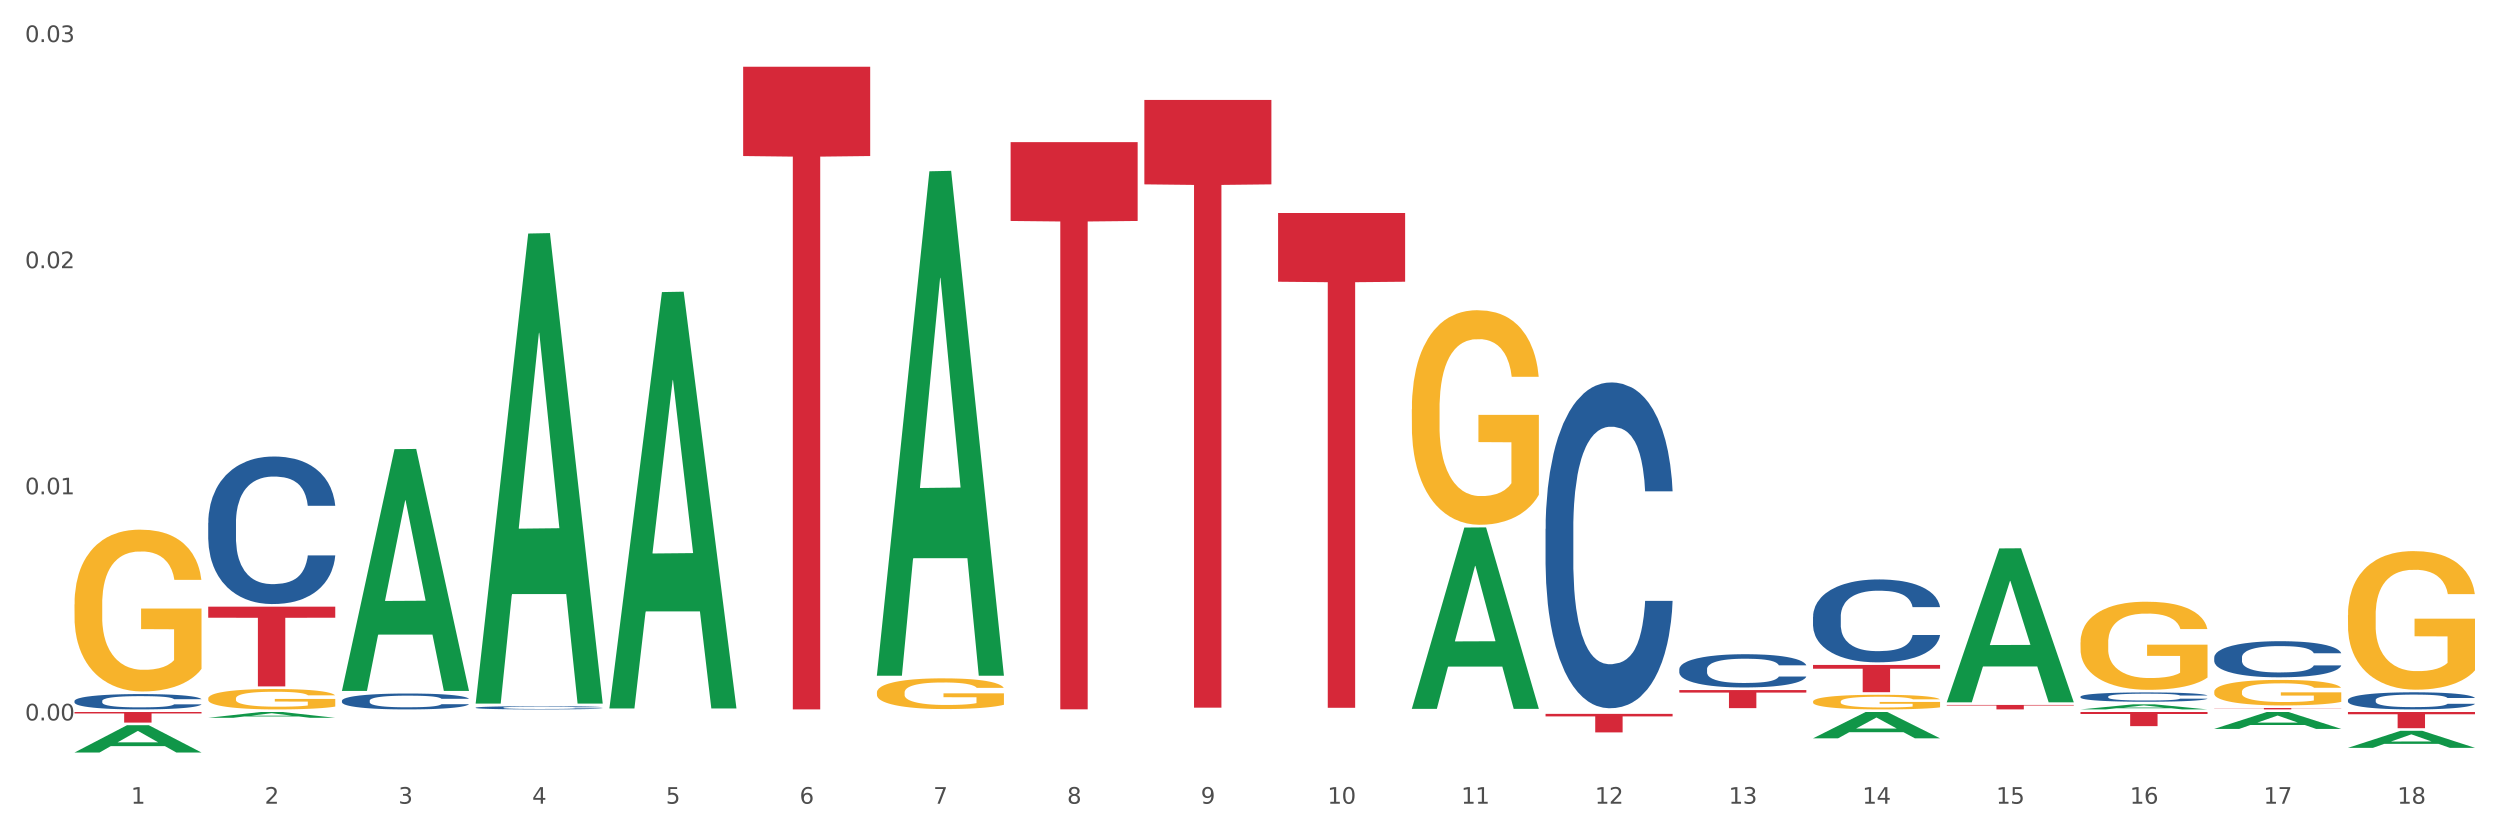
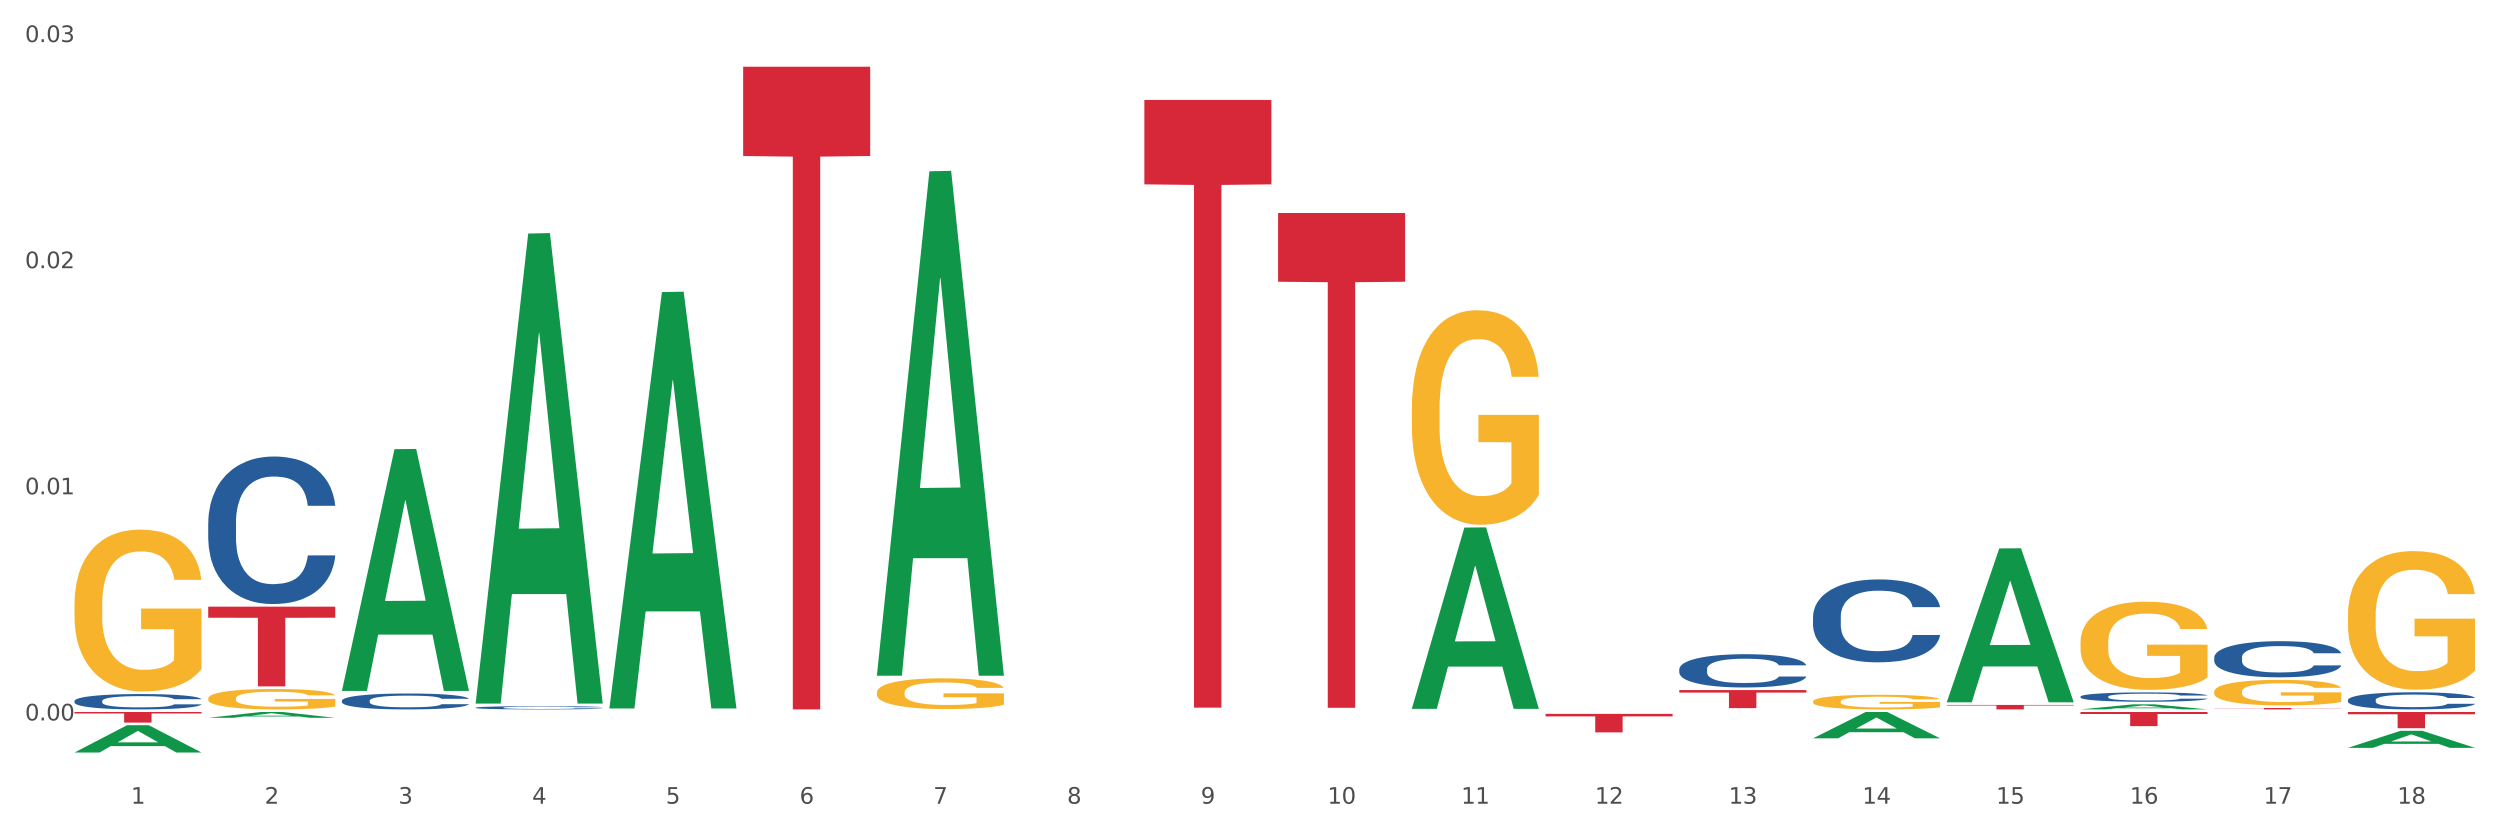
<svg xmlns="http://www.w3.org/2000/svg" xmlns:xlink="http://www.w3.org/1999/xlink" width="1080pt" height="360pt" viewBox="0 0 1080 360" version="1.1">
  <rect x="0" y="0" width="1080" height="360" fill="#333333" stroke="none" />
  <defs>
    <style type="text/css">*{stroke-linejoin: round; stroke-linecap: butt}</style>
  </defs>
  <g id="figure_1">
    <g id="patch_1">
      <path d="M 0 360  L 1080 360  L 1080 0  L 0 0  z " style="fill: #ffffff; stroke: #ffffff; stroke-linejoin: miter" />
    </g>
    <g id="axes_1">
      <g id="matplotlib.axis_1">
        <g id="xtick_1">
          <g id="text_1">
            <g style="fill: #4d4d4d" transform="translate(56.563 347.204) scale(0.096 -0.096)">
              <defs>
                <path id="DejaVuSans-31" d="M 794 531  L 1825 531  L 1825 4091  L 703 3866  L 703 4441  L 1819 4666  L 2450 4666  L 2450 531  L 3481 531  L 3481 0  L 794 0  L 794 531  z " transform="scale(0.016)" />
              </defs>
              <use xlink:href="#DejaVuSans-31" />
            </g>
          </g>
        </g>
        <g id="xtick_2">
          <g id="text_2">
            <g style="fill: #4d4d4d" transform="translate(114.336 347.204) scale(0.096 -0.096)">
              <defs>
                <path id="DejaVuSans-32" d="M 1228 531  L 3431 531  L 3431 0  L 469 0  L 469 531  Q 828 903 1448 1529  Q 2069 2156 2228 2338  Q 2531 2678 2651 2914  Q 2772 3150 2772 3378  Q 2772 3750 2511 3984  Q 2250 4219 1831 4219  Q 1534 4219 1204 4116  Q 875 4013 500 3803  L 500 4441  Q 881 4594 1212 4672  Q 1544 4750 1819 4750  Q 2544 4750 2975 4387  Q 3406 4025 3406 3419  Q 3406 3131 3298 2873  Q 3191 2616 2906 2266  Q 2828 2175 2409 1742  Q 1991 1309 1228 531  z " transform="scale(0.016)" />
              </defs>
              <use xlink:href="#DejaVuSans-32" />
            </g>
          </g>
        </g>
        <g id="xtick_3">
          <g id="text_3">
            <g style="fill: #4d4d4d" transform="translate(172.109 347.204) scale(0.096 -0.096)">
              <defs>
                <path id="DejaVuSans-33" d="M 2597 2516  Q 3050 2419 3304 2112  Q 3559 1806 3559 1356  Q 3559 666 3084 287  Q 2609 -91 1734 -91  Q 1441 -91 1130 -33  Q 819 25 488 141  L 488 750  Q 750 597 1062 519  Q 1375 441 1716 441  Q 2309 441 2620 675  Q 2931 909 2931 1356  Q 2931 1769 2642 2001  Q 2353 2234 1838 2234  L 1294 2234  L 1294 2753  L 1863 2753  Q 2328 2753 2575 2939  Q 2822 3125 2822 3475  Q 2822 3834 2567 4026  Q 2313 4219 1838 4219  Q 1578 4219 1281 4162  Q 984 4106 628 3988  L 628 4550  Q 988 4650 1302 4700  Q 1616 4750 1894 4750  Q 2613 4750 3031 4423  Q 3450 4097 3450 3541  Q 3450 3153 3228 2886  Q 3006 2619 2597 2516  z " transform="scale(0.016)" />
              </defs>
              <use xlink:href="#DejaVuSans-33" />
            </g>
          </g>
        </g>
        <g id="xtick_4">
          <g id="text_4">
            <g style="fill: #4d4d4d" transform="translate(229.882 347.204) scale(0.096 -0.096)">
              <defs>
                <path id="DejaVuSans-34" d="M 2419 4116  L 825 1625  L 2419 1625  L 2419 4116  z M 2253 4666  L 3047 4666  L 3047 1625  L 3713 1625  L 3713 1100  L 3047 1100  L 3047 0  L 2419 0  L 2419 1100  L 313 1100  L 313 1709  L 2253 4666  z " transform="scale(0.016)" />
              </defs>
              <use xlink:href="#DejaVuSans-34" />
            </g>
          </g>
        </g>
        <g id="xtick_5">
          <g id="text_5">
            <g style="fill: #4d4d4d" transform="translate(287.655 347.204) scale(0.096 -0.096)">
              <defs>
                <path id="DejaVuSans-35" d="M 691 4666  L 3169 4666  L 3169 4134  L 1269 4134  L 1269 2991  Q 1406 3038 1543 3061  Q 1681 3084 1819 3084  Q 2600 3084 3056 2656  Q 3513 2228 3513 1497  Q 3513 744 3044 326  Q 2575 -91 1722 -91  Q 1428 -91 1123 -41  Q 819 9 494 109  L 494 744  Q 775 591 1075 516  Q 1375 441 1709 441  Q 2250 441 2565 725  Q 2881 1009 2881 1497  Q 2881 1984 2565 2268  Q 2250 2553 1709 2553  Q 1456 2553 1204 2497  Q 953 2441 691 2322  L 691 4666  z " transform="scale(0.016)" />
              </defs>
              <use xlink:href="#DejaVuSans-35" />
            </g>
          </g>
        </g>
        <g id="xtick_6">
          <g id="text_6">
            <g style="fill: #4d4d4d" transform="translate(345.428 347.204) scale(0.096 -0.096)">
              <defs>
                <path id="DejaVuSans-36" d="M 2113 2584  Q 1688 2584 1439 2293  Q 1191 2003 1191 1497  Q 1191 994 1439 701  Q 1688 409 2113 409  Q 2538 409 2786 701  Q 3034 994 3034 1497  Q 3034 2003 2786 2293  Q 2538 2584 2113 2584  z M 3366 4563  L 3366 3988  Q 3128 4100 2886 4159  Q 2644 4219 2406 4219  Q 1781 4219 1451 3797  Q 1122 3375 1075 2522  Q 1259 2794 1537 2939  Q 1816 3084 2150 3084  Q 2853 3084 3261 2657  Q 3669 2231 3669 1497  Q 3669 778 3244 343  Q 2819 -91 2113 -91  Q 1303 -91 875 529  Q 447 1150 447 2328  Q 447 3434 972 4092  Q 1497 4750 2381 4750  Q 2619 4750 2861 4703  Q 3103 4656 3366 4563  z " transform="scale(0.016)" />
              </defs>
              <use xlink:href="#DejaVuSans-36" />
            </g>
          </g>
        </g>
        <g id="xtick_7">
          <g id="text_7">
            <g style="fill: #4d4d4d" transform="translate(403.201 347.204) scale(0.096 -0.096)">
              <defs>
                <path id="DejaVuSans-37" d="M 525 4666  L 3525 4666  L 3525 4397  L 1831 0  L 1172 0  L 2766 4134  L 525 4134  L 525 4666  z " transform="scale(0.016)" />
              </defs>
              <use xlink:href="#DejaVuSans-37" />
            </g>
          </g>
        </g>
        <g id="xtick_8">
          <g id="text_8">
            <g style="fill: #4d4d4d" transform="translate(460.974 347.204) scale(0.096 -0.096)">
              <defs>
                <path id="DejaVuSans-38" d="M 2034 2216  Q 1584 2216 1326 1975  Q 1069 1734 1069 1313  Q 1069 891 1326 650  Q 1584 409 2034 409  Q 2484 409 2743 651  Q 3003 894 3003 1313  Q 3003 1734 2745 1975  Q 2488 2216 2034 2216  z M 1403 2484  Q 997 2584 770 2862  Q 544 3141 544 3541  Q 544 4100 942 4425  Q 1341 4750 2034 4750  Q 2731 4750 3128 4425  Q 3525 4100 3525 3541  Q 3525 3141 3298 2862  Q 3072 2584 2669 2484  Q 3125 2378 3379 2068  Q 3634 1759 3634 1313  Q 3634 634 3220 271  Q 2806 -91 2034 -91  Q 1263 -91 848 271  Q 434 634 434 1313  Q 434 1759 690 2068  Q 947 2378 1403 2484  z M 1172 3481  Q 1172 3119 1398 2916  Q 1625 2713 2034 2713  Q 2441 2713 2670 2916  Q 2900 3119 2900 3481  Q 2900 3844 2670 4047  Q 2441 4250 2034 4250  Q 1625 4250 1398 4047  Q 1172 3844 1172 3481  z " transform="scale(0.016)" />
              </defs>
              <use xlink:href="#DejaVuSans-38" />
            </g>
          </g>
        </g>
        <g id="xtick_9">
          <g id="text_9">
            <g style="fill: #4d4d4d" transform="translate(518.747 347.204) scale(0.096 -0.096)">
              <defs>
                <path id="DejaVuSans-39" d="M 703 97  L 703 672  Q 941 559 1184 500  Q 1428 441 1663 441  Q 2288 441 2617 861  Q 2947 1281 2994 2138  Q 2813 1869 2534 1725  Q 2256 1581 1919 1581  Q 1219 1581 811 2004  Q 403 2428 403 3163  Q 403 3881 828 4315  Q 1253 4750 1959 4750  Q 2769 4750 3195 4129  Q 3622 3509 3622 2328  Q 3622 1225 3098 567  Q 2575 -91 1691 -91  Q 1453 -91 1209 -44  Q 966 3 703 97  z M 1959 2075  Q 2384 2075 2632 2365  Q 2881 2656 2881 3163  Q 2881 3666 2632 3958  Q 2384 4250 1959 4250  Q 1534 4250 1286 3958  Q 1038 3666 1038 3163  Q 1038 2656 1286 2365  Q 1534 2075 1959 2075  z " transform="scale(0.016)" />
              </defs>
              <use xlink:href="#DejaVuSans-39" />
            </g>
          </g>
        </g>
        <g id="xtick_10">
          <g id="text_10">
            <g style="fill: #4d4d4d" transform="translate(573.466 347.204) scale(0.096 -0.096)">
              <defs>
                <path id="DejaVuSans-30" d="M 2034 4250  Q 1547 4250 1301 3770  Q 1056 3291 1056 2328  Q 1056 1369 1301 889  Q 1547 409 2034 409  Q 2525 409 2770 889  Q 3016 1369 3016 2328  Q 3016 3291 2770 3770  Q 2525 4250 2034 4250  z M 2034 4750  Q 2819 4750 3233 4129  Q 3647 3509 3647 2328  Q 3647 1150 3233 529  Q 2819 -91 2034 -91  Q 1250 -91 836 529  Q 422 1150 422 2328  Q 422 3509 836 4129  Q 1250 4750 2034 4750  z " transform="scale(0.016)" />
              </defs>
              <use xlink:href="#DejaVuSans-31" />
              <use xlink:href="#DejaVuSans-30" transform="translate(63.623 0)" />
            </g>
          </g>
        </g>
        <g id="xtick_11">
          <g id="text_11">
            <g style="fill: #4d4d4d" transform="translate(631.239 347.204) scale(0.096 -0.096)">
              <use xlink:href="#DejaVuSans-31" />
              <use xlink:href="#DejaVuSans-31" transform="translate(63.623 0)" />
            </g>
          </g>
        </g>
        <g id="xtick_12">
          <g id="text_12">
            <g style="fill: #4d4d4d" transform="translate(689.012 347.204) scale(0.096 -0.096)">
              <use xlink:href="#DejaVuSans-31" />
              <use xlink:href="#DejaVuSans-32" transform="translate(63.623 0)" />
            </g>
          </g>
        </g>
        <g id="xtick_13">
          <g id="text_13">
            <g style="fill: #4d4d4d" transform="translate(746.785 347.204) scale(0.096 -0.096)">
              <use xlink:href="#DejaVuSans-31" />
              <use xlink:href="#DejaVuSans-33" transform="translate(63.623 0)" />
            </g>
          </g>
        </g>
        <g id="xtick_14">
          <g id="text_14">
            <g style="fill: #4d4d4d" transform="translate(804.558 347.204) scale(0.096 -0.096)">
              <use xlink:href="#DejaVuSans-31" />
              <use xlink:href="#DejaVuSans-34" transform="translate(63.623 0)" />
            </g>
          </g>
        </g>
        <g id="xtick_15">
          <g id="text_15">
            <g style="fill: #4d4d4d" transform="translate(862.331 347.204) scale(0.096 -0.096)">
              <use xlink:href="#DejaVuSans-31" />
              <use xlink:href="#DejaVuSans-35" transform="translate(63.623 0)" />
            </g>
          </g>
        </g>
        <g id="xtick_16">
          <g id="text_16">
            <g style="fill: #4d4d4d" transform="translate(920.104 347.204) scale(0.096 -0.096)">
              <use xlink:href="#DejaVuSans-31" />
              <use xlink:href="#DejaVuSans-36" transform="translate(63.623 0)" />
            </g>
          </g>
        </g>
        <g id="xtick_17">
          <g id="text_17">
            <g style="fill: #4d4d4d" transform="translate(977.877 347.204) scale(0.096 -0.096)">
              <use xlink:href="#DejaVuSans-31" />
              <use xlink:href="#DejaVuSans-37" transform="translate(63.623 0)" />
            </g>
          </g>
        </g>
        <g id="xtick_18">
          <g id="text_18">
            <g style="fill: #4d4d4d" transform="translate(1035.65 347.204) scale(0.096 -0.096)">
              <use xlink:href="#DejaVuSans-31" />
              <use xlink:href="#DejaVuSans-38" transform="translate(63.623 0)" />
            </g>
          </g>
        </g>
        <g id="xtick_19" />
        <g id="xtick_20" />
        <g id="xtick_21" />
        <g id="xtick_22" />
        <g id="xtick_23" />
        <g id="xtick_24" />
        <g id="xtick_25" />
        <g id="xtick_26" />
        <g id="xtick_27" />
        <g id="xtick_28" />
        <g id="xtick_29" />
        <g id="xtick_30" />
        <g id="xtick_31" />
        <g id="xtick_32" />
        <g id="xtick_33" />
        <g id="xtick_34" />
        <g id="xtick_35" />
      </g>
      <g id="matplotlib.axis_2">
        <g id="ytick_1">
          <g id="text_19">
            <g style="fill: #4d4d4d" transform="translate(10.8 311.233) scale(0.096 -0.096)">
              <defs>
-                 <path id="DejaVuSans-2e" d="M 684 794  L 1344 794  L 1344 0  L 684 0  L 684 794  z " transform="scale(0.016)" />
+                 <path id="DejaVuSans-2e" d="M 684 794  L 1344 794  L 1344 0  L 684 0  L 684 794  " transform="scale(0.016)" />
              </defs>
              <use xlink:href="#DejaVuSans-30" />
              <use xlink:href="#DejaVuSans-2e" transform="translate(63.623 0)" />
              <use xlink:href="#DejaVuSans-30" transform="translate(95.41 0)" />
              <use xlink:href="#DejaVuSans-30" transform="translate(159.033 0)" />
            </g>
          </g>
        </g>
        <g id="ytick_2">
          <g id="text_20">
            <g style="fill: #4d4d4d" transform="translate(10.8 213.546) scale(0.096 -0.096)">
              <use xlink:href="#DejaVuSans-30" />
              <use xlink:href="#DejaVuSans-2e" transform="translate(63.623 0)" />
              <use xlink:href="#DejaVuSans-30" transform="translate(95.41 0)" />
              <use xlink:href="#DejaVuSans-31" transform="translate(159.033 0)" />
            </g>
          </g>
        </g>
        <g id="ytick_3">
          <g id="text_21">
            <g style="fill: #4d4d4d" transform="translate(10.8 115.859) scale(0.096 -0.096)">
              <use xlink:href="#DejaVuSans-30" />
              <use xlink:href="#DejaVuSans-2e" transform="translate(63.623 0)" />
              <use xlink:href="#DejaVuSans-30" transform="translate(95.41 0)" />
              <use xlink:href="#DejaVuSans-32" transform="translate(159.033 0)" />
            </g>
          </g>
        </g>
        <g id="ytick_4">
          <g id="text_22">
            <g style="fill: #4d4d4d" transform="translate(10.8 18.172) scale(0.096 -0.096)">
              <use xlink:href="#DejaVuSans-30" />
              <use xlink:href="#DejaVuSans-2e" transform="translate(63.623 0)" />
              <use xlink:href="#DejaVuSans-30" transform="translate(95.41 0)" />
              <use xlink:href="#DejaVuSans-33" transform="translate(159.033 0)" />
            </g>
          </g>
        </g>
        <g id="ytick_5" />
        <g id="ytick_6" />
        <g id="ytick_7" />
      </g>
      <g id="PolyCollection_1">
        <path d="M 32.175 325.073  L 32.232 325.062  L 54.864 313.288  L 64.257 313.277  L 87.059 325.095  L 76.196 325.095  L 71.273 322.343  L 47.905 322.343  L 47.735 322.388  L 42.982 325.095  L 32.175 325.095  L 32.175 325.073  L 50.847 320.701  L 68.331 320.69  L 59.674 315.796  L 59.561 315.774  L 59.447 315.807  L 50.79 320.69  L 50.847 320.701  L 32.175 325.073  z " clip-path="url(#p9a6db20197)" style="fill: #109648" />
        <path d="M 956.543 298.816  L 956.607 298.806  L 956.607 298.443  L 956.737 298.131  L 957.385 297.375  L 958.357 296.75  L 959.07 296.418  L 959.783 296.146  L 960.625 295.874  L 961.662 295.592  L 963.541 295.179  L 964.707 294.967  L 966.133 294.746  L 968.725 294.423  L 970.604 294.242  L 972.548 294.091  L 975.723 293.909  L 977.797 293.829  L 980 293.768  L 982.656 293.728  L 984.665 293.718  L 989.072 293.748  L 992.83 293.839  L 994.644 293.909  L 996.977 294.03  L 998.208 294.111  L 1000.217 294.272  L 1002.29 294.484  L 1003.716 294.665  L 1005.854 295.008  L 1007.474 295.35  L 1008.965 295.773  L 1009.742 296.065  L 1010.325 296.337  L 1010.844 296.65  L 1011.362 297.143  L 999.698 297.143  L 999.245 296.791  L 998.532 296.458  L 997.495 296.136  L 996.588 295.934  L 995.033 295.683  L 993.607 295.521  L 992.117 295.4  L 990.303 295.3  L 988.877 295.249  L 986.868 295.209  L 982.916 295.219  L 980.259 295.3  L 978.445 295.4  L 977.278 295.491  L 976.241 295.592  L 975.075 295.733  L 973.714 295.945  L 972.742 296.136  L 971.77 296.378  L 970.993 296.62  L 970.28 296.902  L 969.697 297.204  L 969.243 297.516  L 968.854 297.899  L 968.53 298.534  L 968.53 299.914  L 968.66 300.226  L 968.984 300.639  L 969.373 300.952  L 970.021 301.324  L 970.604 301.576  L 971.706 301.939  L 972.937 302.241  L 973.909 302.433  L 974.881 302.594  L 976.565 302.815  L 978.445 302.997  L 980.065 303.108  L 982.268 303.208  L 983.758 303.249  L 985.054 303.269  L 988.229 303.269  L 990.497 303.239  L 993.024 303.168  L 994.968 303.077  L 996.588 302.967  L 998.403 302.785  L 999.569 302.614  L 999.569 300.508  L 985.313 300.498  L 985.313 299.098  L 1011.427 299.098  L 1011.427 303.208  L 1010.325 303.42  L 1009.094 303.611  L 1007.798 303.783  L 1005.854 303.994  L 1003.522 304.196  L 1001.448 304.337  L 999.245 304.458  L 996.653 304.568  L 993.283 304.669  L 991.21 304.71  L 988.618 304.74  L 985.572 304.75  L 982.916 304.73  L 980.324 304.679  L 977.602 304.589  L 974.945 304.458  L 972.937 304.327  L 970.928 304.165  L 968.79 303.954  L 967.105 303.752  L 965.809 303.571  L 964.383 303.339  L 962.828 303.037  L 961.662 302.765  L 960.625 302.483  L 959.523 302.12  L 958.746 301.808  L 957.968 301.415  L 957.515 301.123  L 956.996 300.67  L 956.607 300.035  L 956.543 298.816  z " clip-path="url(#p9a6db20197)" style="fill: #f7b32b" />
        <path d="M 1014.316 307.586  L 1069.2 307.586  L 1069.2 308.558  L 1047.61 308.565  L 1047.61 314.581  L 1035.775 314.581  L 1035.775 308.565  L 1014.316 308.558  L 1014.316 307.593  L 1014.316 307.586  z " clip-path="url(#p9a6db20197)" style="fill: #d62839" />
        <path d="M 956.543 305.865  L 1011.427 305.865  L 1011.427 305.949  L 989.837 305.95  L 989.837 306.471  L 978.002 306.471  L 978.002 305.95  L 956.543 305.949  L 956.543 305.865  L 956.543 305.865  z " clip-path="url(#p9a6db20197)" style="fill: #d62839" />
        <path d="M 898.77 307.586  L 953.654 307.586  L 953.654 308.436  L 932.064 308.442  L 932.064 313.702  L 920.229 313.702  L 920.229 308.442  L 898.77 308.436  L 898.77 307.592  L 898.77 307.586  z " clip-path="url(#p9a6db20197)" style="fill: #d62839" />
        <path d="M 840.997 304.521  L 895.881 304.521  L 895.881 304.792  L 874.291 304.794  L 874.291 306.471  L 862.456 306.471  L 862.456 304.794  L 840.997 304.792  L 840.997 304.523  L 840.997 304.521  z " clip-path="url(#p9a6db20197)" style="fill: #d62839" />
-         <path d="M 783.224 287.248  L 838.108 287.248  L 838.108 288.884  L 816.519 288.895  L 816.519 299.023  L 804.683 299.023  L 804.683 288.895  L 783.224 288.884  L 783.224 287.259  L 783.224 287.248  z " clip-path="url(#p9a6db20197)" style="fill: #d62839" />
        <path d="M 725.451 298.101  L 780.335 298.101  L 780.335 299.188  L 758.746 299.195  L 758.746 305.921  L 746.91 305.921  L 746.91 299.195  L 725.451 299.188  L 725.451 298.108  L 725.451 298.101  z " clip-path="url(#p9a6db20197)" style="fill: #d62839" />
        <path d="M 667.678 308.377  L 722.562 308.377  L 722.562 309.49  L 700.973 309.498  L 700.973 316.391  L 689.137 316.391  L 689.137 309.498  L 667.678 309.49  L 667.678 308.384  L 667.678 308.377  z " clip-path="url(#p9a6db20197)" style="fill: #d62839" />
        <path d="M 552.132 92.005  L 607.016 92.005  L 607.016 121.71  L 585.427 121.911  L 585.427 305.76  L 573.591 305.76  L 573.591 121.911  L 552.132 121.71  L 552.132 92.206  L 552.132 92.005  z " clip-path="url(#p9a6db20197)" style="fill: #d62839" />
        <path d="M 494.359 43.157  L 549.243 43.157  L 549.243 79.642  L 527.654 79.889  L 527.654 305.703  L 515.818 305.703  L 515.818 79.889  L 494.359 79.642  L 494.359 43.404  L 494.359 43.157  z " clip-path="url(#p9a6db20197)" style="fill: #d62839" />
-         <path d="M 436.586 61.401  L 491.47 61.401  L 491.47 95.453  L 469.881 95.683  L 469.881 306.437  L 458.045 306.437  L 458.045 95.683  L 436.586 95.453  L 436.586 61.631  L 436.586 61.401  z " clip-path="url(#p9a6db20197)" style="fill: #d62839" />
        <path d="M 898.77 277.529  L 898.835 277.494  L 898.835 276.242  L 898.964 275.164  L 899.612 272.557  L 900.584 270.401  L 901.297 269.254  L 902.01 268.315  L 902.852 267.376  L 903.889 266.402  L 905.768 264.977  L 906.934 264.247  L 908.36 263.482  L 910.952 262.369  L 912.831 261.743  L 914.775 261.222  L 917.95 260.596  L 920.024 260.318  L 922.227 260.109  L 924.884 259.97  L 926.892 259.935  L 931.299 260.04  L 935.057 260.352  L 936.871 260.596  L 939.204 261.013  L 940.435 261.291  L 942.444 261.848  L 944.517 262.578  L 945.943 263.204  L 948.081 264.386  L 949.701 265.568  L 951.192 267.028  L 951.969 268.037  L 952.552 268.975  L 953.071 270.053  L 953.589 271.757  L 941.926 271.757  L 941.472 270.54  L 940.759 269.393  L 939.722 268.28  L 938.815 267.585  L 937.26 266.715  L 935.834 266.159  L 934.344 265.742  L 932.53 265.394  L 931.104 265.22  L 929.095 265.081  L 925.143 265.116  L 922.486 265.394  L 920.672 265.742  L 919.505 266.055  L 918.468 266.402  L 917.302 266.889  L 915.941 267.619  L 914.969 268.28  L 913.997 269.114  L 913.22 269.949  L 912.507 270.923  L 911.924 271.966  L 911.47 273.043  L 911.081 274.365  L 910.757 276.555  L 910.757 281.319  L 910.887 282.397  L 911.211 283.822  L 911.6 284.9  L 912.248 286.186  L 912.831 287.056  L 913.933 288.307  L 915.164 289.351  L 916.136 290.011  L 917.108 290.567  L 918.792 291.332  L 920.672 291.958  L 922.292 292.341  L 924.495 292.688  L 925.985 292.827  L 927.281 292.897  L 930.456 292.897  L 932.724 292.793  L 935.251 292.549  L 937.195 292.236  L 938.815 291.854  L 940.63 291.228  L 941.796 290.637  L 941.796 283.37  L 927.54 283.335  L 927.54 278.502  L 953.654 278.502  L 953.654 292.688  L 952.552 293.419  L 951.321 294.079  L 950.025 294.67  L 948.081 295.4  L 945.749 296.096  L 943.675 296.583  L 941.472 297  L 938.88 297.382  L 935.51 297.73  L 933.437 297.869  L 930.845 297.973  L 927.799 298.008  L 925.143 297.939  L 922.551 297.765  L 919.829 297.452  L 917.172 297  L 915.164 296.548  L 913.155 295.992  L 911.017 295.261  L 909.332 294.566  L 908.036 293.94  L 906.61 293.14  L 905.055 292.097  L 903.889 291.159  L 902.852 290.185  L 901.75 288.933  L 900.973 287.855  L 900.195 286.499  L 899.742 285.491  L 899.223 283.926  L 898.835 281.736  L 898.77 277.529  z " clip-path="url(#p9a6db20197)" style="fill: #f7b32b" />
        <path d="M 321.04 28.82  L 375.924 28.82  L 375.924 67.404  L 354.335 67.665  L 354.335 306.471  L 342.499 306.471  L 342.499 67.665  L 321.04 67.404  L 321.04 29.081  L 321.04 28.82  z " clip-path="url(#p9a6db20197)" style="fill: #d62839" />
        <path d="M 32.175 307.586  L 87.059 307.586  L 87.059 308.222  L 65.47 308.226  L 65.47 312.162  L 53.635 312.162  L 53.635 308.226  L 32.175 308.222  L 32.175 307.59  L 32.175 307.586  z " clip-path="url(#p9a6db20197)" style="fill: #d62839" />
        <path d="M 32.175 302.817  L 32.24 302.811  L 32.24 302.641  L 32.434 302.411  L 33.148 301.987  L 34.056 301.666  L 35.613 301.29  L 36.457 301.132  L 37.56 300.957  L 39.83 300.672  L 42.425 300.43  L 44.242 300.296  L 45.604 300.211  L 48.653 300.06  L 50.405 299.993  L 52.221 299.939  L 53.778 299.902  L 56.373 299.86  L 58.449 299.842  L 60.85 299.836  L 62.861 299.842  L 65.521 299.866  L 69.413 299.939  L 70.905 299.981  L 72.917 300.054  L 74.993 300.151  L 76.679 300.248  L 78.626 300.387  L 80.637 300.569  L 82.583 300.799  L 83.945 301.011  L 85.048 301.235  L 86.021 301.508  L 86.735 301.805  L 87.059 302.053  L 75.187 302.053  L 74.863 301.829  L 74.214 301.587  L 73.565 301.423  L 72.852 301.29  L 71.749 301.138  L 70.776 301.042  L 69.154 300.926  L 67.662 300.854  L 66.429 300.811  L 64.937 300.775  L 61.758 300.739  L 59.487 300.739  L 58.06 300.751  L 56.309 300.781  L 54.816 300.823  L 53.065 300.896  L 51.702 300.975  L 50.34 301.078  L 49.562 301.151  L 48.394 301.284  L 47.615 301.393  L 46.577 301.581  L 45.993 301.714  L 44.955 302.06  L 44.501 302.314  L 44.307 302.49  L 44.177 302.684  L 44.177 303.629  L 44.566 304.053  L 44.891 304.235  L 45.41 304.441  L 46.383 304.708  L 47.81 304.968  L 49.302 305.156  L 50.535 305.271  L 51.702 305.356  L 52.87 305.423  L 54.297 305.483  L 55.465 305.52  L 57.217 305.556  L 59.293 305.574  L 60.915 305.574  L 64.223 305.544  L 65.715 305.514  L 67.143 305.471  L 68.7 305.405  L 69.932 305.332  L 70.646 305.277  L 71.814 305.162  L 72.722 305.041  L 73.5 304.902  L 74.019 304.78  L 74.603 304.599  L 75.057 304.393  L 75.187 304.283  L 87.059 304.283  L 86.8 304.502  L 86.346 304.714  L 85.437 304.999  L 84.724 305.162  L 83.621 305.362  L 82.453 305.532  L 80.831 305.72  L 79.339 305.859  L 77.782 305.98  L 76.095 306.089  L 73.046 306.241  L 71.943 306.283  L 69.608 306.356  L 67.791 306.398  L 65.132 306.441  L 62.407 306.465  L 59.552 306.471  L 57.022 306.459  L 54.233 306.423  L 52.481 306.386  L 50.535 306.332  L 48.264 306.247  L 46.123 306.144  L 44.112 306.023  L 42.231 305.883  L 40.479 305.726  L 38.208 305.465  L 36.522 305.211  L 35.289 304.974  L 34.446 304.774  L 33.602 304.52  L 33.148 304.344  L 32.434 303.92  L 32.175 303.526  L 32.175 302.817  z " clip-path="url(#p9a6db20197)" style="fill: #255c99" />
        <path d="M 89.948 225.851  L 90.013 225.793  L 90.013 224.163  L 90.207 221.951  L 90.921 217.876  L 91.829 214.791  L 93.386 211.182  L 94.23 209.668  L 95.333 207.98  L 97.603 205.244  L 100.198 202.916  L 102.015 201.635  L 103.377 200.82  L 106.426 199.365  L 108.178 198.725  L 109.994 198.201  L 111.551 197.852  L 114.146 197.444  L 116.222 197.27  L 118.623 197.211  L 120.634 197.27  L 123.294 197.502  L 127.186 198.201  L 128.678 198.608  L 130.69 199.307  L 132.766 200.238  L 134.452 201.17  L 136.399 202.509  L 138.41 204.255  L 140.356 206.467  L 141.718 208.504  L 142.821 210.658  L 143.794 213.277  L 144.508 216.13  L 144.832 218.516  L 132.96 218.516  L 132.636 216.363  L 131.987 214.034  L 131.338 212.463  L 130.625 211.182  L 129.522 209.727  L 128.549 208.795  L 126.927 207.689  L 125.435 206.991  L 124.202 206.583  L 122.71 206.234  L 119.531 205.885  L 117.26 205.885  L 115.833 206.001  L 114.082 206.292  L 112.589 206.7  L 110.838 207.398  L 109.475 208.155  L 108.113 209.145  L 107.335 209.843  L 106.167 211.124  L 105.388 212.171  L 104.35 213.976  L 103.766 215.257  L 102.728 218.575  L 102.274 221.019  L 102.08 222.708  L 101.95 224.57  L 101.95 233.651  L 102.339 237.726  L 102.663 239.472  L 103.183 241.451  L 104.156 244.013  L 105.583 246.516  L 107.075 248.32  L 108.308 249.426  L 109.475 250.241  L 110.643 250.881  L 112.07 251.464  L 113.238 251.813  L 114.99 252.162  L 117.066 252.337  L 118.688 252.337  L 121.996 252.046  L 123.488 251.755  L 124.916 251.347  L 126.473 250.707  L 127.705 250.008  L 128.419 249.484  L 129.587 248.378  L 130.495 247.214  L 131.273 245.875  L 131.792 244.711  L 132.376 242.965  L 132.83 240.986  L 132.96 239.938  L 144.832 239.938  L 144.573 242.033  L 144.119 244.071  L 143.21 246.807  L 142.497 248.378  L 141.394 250.299  L 140.226 251.929  L 138.604 253.734  L 137.112 255.073  L 135.555 256.237  L 133.868 257.285  L 130.819 258.74  L 129.716 259.147  L 127.381 259.846  L 125.564 260.253  L 122.905 260.661  L 120.18 260.894  L 117.325 260.952  L 114.795 260.835  L 112.006 260.486  L 110.254 260.137  L 108.308 259.613  L 106.037 258.798  L 103.896 257.808  L 101.885 256.644  L 100.004 255.305  L 98.252 253.792  L 95.981 251.289  L 94.295 248.844  L 93.062 246.574  L 92.219 244.653  L 91.375 242.208  L 90.921 240.52  L 90.207 236.445  L 89.948 232.662  L 89.948 225.851  z " clip-path="url(#p9a6db20197)" style="fill: #255c99" />
        <path d="M 147.721 302.683  L 147.786 302.677  L 147.786 302.501  L 147.98 302.262  L 148.694 301.823  L 149.602 301.49  L 151.159 301.1  L 152.003 300.937  L 153.106 300.755  L 155.376 300.46  L 157.971 300.208  L 159.788 300.07  L 161.15 299.982  L 164.199 299.825  L 165.951 299.756  L 167.767 299.7  L 169.324 299.662  L 171.919 299.618  L 173.995 299.599  L 176.396 299.593  L 178.407 299.599  L 181.067 299.624  L 184.959 299.7  L 186.451 299.744  L 188.463 299.819  L 190.539 299.919  L 192.225 300.02  L 194.172 300.164  L 196.183 300.353  L 198.129 300.592  L 199.491 300.811  L 200.594 301.044  L 201.567 301.327  L 202.281 301.634  L 202.605 301.892  L 190.733 301.892  L 190.409 301.659  L 189.76 301.408  L 189.111 301.239  L 188.398 301.1  L 187.295 300.943  L 186.322 300.843  L 184.7 300.724  L 183.208 300.648  L 181.975 300.604  L 180.483 300.566  L 177.304 300.529  L 175.033 300.529  L 173.606 300.541  L 171.854 300.573  L 170.362 300.617  L 168.611 300.692  L 167.248 300.774  L 165.886 300.881  L 165.107 300.956  L 163.94 301.094  L 163.161 301.207  L 162.123 301.402  L 161.539 301.54  L 160.501 301.898  L 160.047 302.162  L 159.853 302.344  L 159.723 302.545  L 159.723 303.525  L 160.112 303.965  L 160.436 304.153  L 160.955 304.367  L 161.929 304.643  L 163.356 304.913  L 164.848 305.108  L 166.081 305.227  L 167.248 305.315  L 168.416 305.384  L 169.843 305.447  L 171.011 305.485  L 172.763 305.523  L 174.839 305.541  L 176.461 305.541  L 179.769 305.51  L 181.261 305.479  L 182.689 305.435  L 184.246 305.365  L 185.478 305.29  L 186.192 305.234  L 187.36 305.114  L 188.268 304.989  L 189.046 304.844  L 189.565 304.718  L 190.149 304.53  L 190.603 304.316  L 190.733 304.203  L 202.605 304.203  L 202.346 304.43  L 201.892 304.649  L 200.983 304.945  L 200.27 305.114  L 199.167 305.322  L 197.999 305.497  L 196.377 305.692  L 194.885 305.837  L 193.328 305.962  L 191.641 306.075  L 188.592 306.232  L 187.489 306.276  L 185.154 306.352  L 183.337 306.396  L 180.678 306.44  L 177.953 306.465  L 175.098 306.471  L 172.568 306.458  L 169.778 306.421  L 168.027 306.383  L 166.081 306.327  L 163.81 306.239  L 161.669 306.132  L 159.658 306.006  L 157.777 305.862  L 156.025 305.698  L 153.754 305.428  L 152.068 305.164  L 150.835 304.92  L 149.992 304.712  L 149.148 304.448  L 148.694 304.266  L 147.98 303.827  L 147.721 303.418  L 147.721 302.683  z " clip-path="url(#p9a6db20197)" style="fill: #255c99" />
        <path d="M 205.494 305.697  L 205.559 305.696  L 205.559 305.66  L 205.753 305.612  L 206.467 305.522  L 207.375 305.455  L 208.932 305.376  L 209.776 305.343  L 210.879 305.306  L 213.149 305.246  L 215.744 305.195  L 217.561 305.167  L 218.923 305.149  L 221.972 305.118  L 223.724 305.104  L 225.54 305.092  L 227.097 305.084  L 229.692 305.076  L 231.768 305.072  L 234.169 305.07  L 236.18 305.072  L 238.84 305.077  L 242.732 305.092  L 244.224 305.101  L 246.236 305.116  L 248.312 305.137  L 249.998 305.157  L 251.945 305.186  L 253.956 305.224  L 255.902 305.273  L 257.264 305.317  L 258.367 305.365  L 259.34 305.422  L 260.054 305.484  L 260.378 305.536  L 248.506 305.536  L 248.182 305.489  L 247.533 305.438  L 246.884 305.404  L 246.171 305.376  L 245.068 305.344  L 244.095 305.324  L 242.473 305.3  L 240.981 305.284  L 239.748 305.275  L 238.256 305.268  L 235.077 305.26  L 232.806 305.26  L 231.379 305.263  L 229.627 305.269  L 228.135 305.278  L 226.384 305.293  L 225.021 305.31  L 223.659 305.331  L 222.88 305.347  L 221.713 305.375  L 220.934 305.398  L 219.896 305.437  L 219.312 305.465  L 218.274 305.538  L 217.82 305.591  L 217.626 305.628  L 217.496 305.669  L 217.496 305.867  L 217.885 305.957  L 218.209 305.995  L 218.728 306.038  L 219.702 306.094  L 221.129 306.149  L 222.621 306.188  L 223.854 306.213  L 225.021 306.23  L 226.189 306.244  L 227.616 306.257  L 228.784 306.265  L 230.536 306.272  L 232.612 306.276  L 234.234 306.276  L 237.542 306.27  L 239.034 306.263  L 240.462 306.255  L 242.019 306.241  L 243.251 306.225  L 243.965 306.214  L 245.133 306.19  L 246.041 306.164  L 246.819 306.135  L 247.338 306.109  L 247.922 306.071  L 248.376 306.028  L 248.506 306.005  L 260.378 306.005  L 260.119 306.051  L 259.665 306.095  L 258.756 306.155  L 258.043 306.19  L 256.94 306.232  L 255.772 306.267  L 254.15 306.307  L 252.658 306.336  L 251.101 306.362  L 249.414 306.384  L 246.365 306.416  L 245.262 306.425  L 242.927 306.44  L 241.11 306.449  L 238.45 306.458  L 235.726 306.463  L 232.871 306.465  L 230.341 306.462  L 227.551 306.454  L 225.8 306.447  L 223.854 306.435  L 221.583 306.418  L 219.442 306.396  L 217.431 306.37  L 215.55 306.341  L 213.798 306.308  L 211.527 306.253  L 209.841 306.2  L 208.608 306.15  L 207.765 306.108  L 206.921 306.055  L 206.467 306.018  L 205.753 305.929  L 205.494 305.846  L 205.494 305.697  z " clip-path="url(#p9a6db20197)" style="fill: #255c99" />
-         <path d="M 667.678 228.455  L 667.743 228.327  L 667.743 224.728  L 667.937 219.843  L 668.651 210.845  L 669.559 204.032  L 671.116 196.062  L 671.96 192.72  L 673.062 188.993  L 675.333 182.951  L 677.928 177.809  L 679.745 174.981  L 681.107 173.182  L 684.156 169.968  L 685.908 168.554  L 687.724 167.397  L 689.281 166.626  L 691.876 165.726  L 693.952 165.341  L 696.353 165.212  L 698.364 165.341  L 701.024 165.855  L 704.916 167.397  L 706.408 168.297  L 708.419 169.84  L 710.495 171.896  L 712.182 173.953  L 714.128 176.909  L 716.139 180.766  L 718.086 185.65  L 719.448 190.149  L 720.551 194.906  L 721.524 200.69  L 722.238 206.989  L 722.562 212.259  L 710.69 212.259  L 710.366 207.503  L 709.717 202.361  L 709.068 198.89  L 708.354 196.062  L 707.252 192.849  L 706.278 190.792  L 704.657 188.35  L 703.164 186.807  L 701.932 185.907  L 700.44 185.136  L 697.261 184.365  L 694.99 184.365  L 693.563 184.622  L 691.811 185.265  L 690.319 186.165  L 688.568 187.707  L 687.205 189.378  L 685.843 191.563  L 685.064 193.106  L 683.897 195.934  L 683.118 198.248  L 682.08 202.232  L 681.496 205.06  L 680.458 212.387  L 680.004 217.786  L 679.809 221.514  L 679.68 225.627  L 679.68 245.68  L 680.069 254.678  L 680.393 258.534  L 680.912 262.905  L 681.885 268.561  L 683.313 274.088  L 684.805 278.073  L 686.037 280.515  L 687.205 282.315  L 688.373 283.729  L 689.8 285.014  L 690.968 285.786  L 692.72 286.557  L 694.796 286.943  L 696.417 286.943  L 699.726 286.3  L 701.218 285.657  L 702.645 284.757  L 704.202 283.343  L 705.435 281.801  L 706.149 280.644  L 707.316 278.202  L 708.225 275.631  L 709.003 272.674  L 709.522 270.103  L 710.106 266.247  L 710.56 261.877  L 710.69 259.563  L 722.562 259.563  L 722.303 264.19  L 721.848 268.689  L 720.94 274.731  L 720.227 278.202  L 719.124 282.444  L 717.956 286.043  L 716.334 290.028  L 714.842 292.984  L 713.285 295.555  L 711.598 297.869  L 708.549 301.082  L 707.446 301.982  L 705.111 303.525  L 703.294 304.424  L 700.634 305.324  L 697.91 305.838  L 695.055 305.967  L 692.525 305.71  L 689.735 304.939  L 687.984 304.167  L 686.037 303.01  L 683.767 301.211  L 681.626 299.026  L 679.615 296.455  L 677.733 293.498  L 675.982 290.156  L 673.711 284.629  L 672.024 279.23  L 670.792 274.217  L 669.948 269.975  L 669.105 264.576  L 668.651 260.848  L 667.937 251.85  L 667.678 243.495  L 667.678 228.455  z " clip-path="url(#p9a6db20197)" style="fill: #255c99" />
        <path d="M 725.451 289.074  L 725.516 289.061  L 725.516 288.693  L 725.71 288.195  L 726.424 287.276  L 727.332 286.581  L 728.889 285.767  L 729.733 285.426  L 730.835 285.045  L 733.106 284.429  L 735.701 283.904  L 737.518 283.615  L 738.88 283.431  L 741.929 283.103  L 743.681 282.959  L 745.497 282.841  L 747.054 282.762  L 749.649 282.67  L 751.725 282.631  L 754.126 282.618  L 756.137 282.631  L 758.797 282.683  L 762.689 282.841  L 764.181 282.933  L 766.192 283.09  L 768.268 283.3  L 769.955 283.51  L 771.901 283.812  L 773.912 284.206  L 775.859 284.704  L 777.221 285.163  L 778.324 285.649  L 779.297 286.239  L 780.011 286.882  L 780.335 287.42  L 768.463 287.42  L 768.139 286.935  L 767.49 286.41  L 766.841 286.056  L 766.127 285.767  L 765.025 285.439  L 764.051 285.229  L 762.43 284.98  L 760.937 284.822  L 759.705 284.73  L 758.213 284.652  L 755.034 284.573  L 752.763 284.573  L 751.336 284.599  L 749.584 284.665  L 748.092 284.757  L 746.341 284.914  L 744.978 285.085  L 743.616 285.308  L 742.837 285.465  L 741.67 285.754  L 740.891 285.99  L 739.853 286.397  L 739.269 286.686  L 738.231 287.433  L 737.777 287.985  L 737.582 288.365  L 737.453 288.785  L 737.453 290.832  L 737.842 291.75  L 738.166 292.144  L 738.685 292.59  L 739.658 293.168  L 741.086 293.732  L 742.578 294.139  L 743.81 294.388  L 744.978 294.572  L 746.146 294.716  L 747.573 294.847  L 748.741 294.926  L 750.493 295.005  L 752.569 295.044  L 754.19 295.044  L 757.499 294.978  L 758.991 294.913  L 760.418 294.821  L 761.975 294.677  L 763.208 294.519  L 763.922 294.401  L 765.089 294.152  L 765.998 293.889  L 766.776 293.587  L 767.295 293.325  L 767.879 292.931  L 768.333 292.485  L 768.463 292.249  L 780.335 292.249  L 780.076 292.721  L 779.621 293.181  L 778.713 293.797  L 778 294.152  L 776.897 294.585  L 775.729 294.952  L 774.107 295.359  L 772.615 295.661  L 771.058 295.923  L 769.371 296.159  L 766.322 296.487  L 765.219 296.579  L 762.884 296.737  L 761.067 296.829  L 758.407 296.92  L 755.683 296.973  L 752.828 296.986  L 750.298 296.96  L 747.508 296.881  L 745.757 296.802  L 743.81 296.684  L 741.54 296.5  L 739.399 296.277  L 737.388 296.015  L 735.506 295.713  L 733.755 295.372  L 731.484 294.808  L 729.797 294.257  L 728.565 293.745  L 727.721 293.312  L 726.878 292.761  L 726.424 292.38  L 725.71 291.462  L 725.451 290.609  L 725.451 289.074  z " clip-path="url(#p9a6db20197)" style="fill: #255c99" />
        <path d="M 783.224 266.407  L 783.289 266.374  L 783.289 265.458  L 783.483 264.215  L 784.197 261.925  L 785.105 260.191  L 786.662 258.163  L 787.506 257.313  L 788.608 256.364  L 790.879 254.826  L 793.474 253.518  L 795.291 252.798  L 796.653 252.34  L 799.702 251.522  L 801.454 251.162  L 803.27 250.868  L 804.827 250.672  L 807.422 250.443  L 809.498 250.345  L 811.899 250.312  L 813.91 250.345  L 816.57 250.475  L 820.462 250.868  L 821.954 251.097  L 823.965 251.49  L 826.041 252.013  L 827.728 252.536  L 829.674 253.289  L 831.685 254.27  L 833.632 255.513  L 834.994 256.658  L 836.097 257.869  L 837.07 259.341  L 837.784 260.944  L 838.108 262.285  L 826.236 262.285  L 825.912 261.075  L 825.263 259.766  L 824.614 258.883  L 823.9 258.163  L 822.798 257.345  L 821.824 256.822  L 820.203 256.2  L 818.71 255.808  L 817.478 255.579  L 815.986 255.382  L 812.807 255.186  L 810.536 255.186  L 809.109 255.252  L 807.357 255.415  L 805.865 255.644  L 804.114 256.037  L 802.751 256.462  L 801.389 257.018  L 800.61 257.411  L 799.443 258.13  L 798.664 258.719  L 797.626 259.733  L 797.042 260.453  L 796.004 262.318  L 795.55 263.692  L 795.355 264.64  L 795.226 265.687  L 795.226 270.79  L 795.615 273.08  L 795.939 274.062  L 796.458 275.174  L 797.431 276.613  L 798.859 278.02  L 800.351 279.034  L 801.583 279.656  L 802.751 280.114  L 803.919 280.474  L 805.346 280.801  L 806.514 280.997  L 808.266 281.193  L 810.342 281.291  L 811.963 281.291  L 815.272 281.128  L 816.764 280.964  L 818.191 280.735  L 819.748 280.375  L 820.981 279.983  L 821.695 279.688  L 822.862 279.067  L 823.771 278.413  L 824.549 277.66  L 825.068 277.006  L 825.652 276.025  L 826.106 274.912  L 826.236 274.323  L 838.108 274.323  L 837.849 275.501  L 837.394 276.646  L 836.486 278.184  L 835.773 279.067  L 834.67 280.146  L 833.502 281.062  L 831.88 282.076  L 830.388 282.829  L 828.831 283.483  L 827.144 284.072  L 824.095 284.89  L 822.992 285.119  L 820.657 285.511  L 818.84 285.74  L 816.18 285.969  L 813.456 286.1  L 810.601 286.133  L 808.071 286.068  L 805.281 285.871  L 803.53 285.675  L 801.583 285.381  L 799.313 284.923  L 797.172 284.366  L 795.161 283.712  L 793.279 282.96  L 791.528 282.109  L 789.257 280.703  L 787.57 279.329  L 786.338 278.053  L 785.494 276.973  L 784.651 275.599  L 784.197 274.651  L 783.483 272.361  L 783.224 270.234  L 783.224 266.407  z " clip-path="url(#p9a6db20197)" style="fill: #255c99" />
        <path d="M 898.77 300.937  L 898.835 300.934  L 898.835 300.831  L 899.029 300.69  L 899.743 300.432  L 900.651 300.237  L 902.208 300.008  L 903.051 299.912  L 904.154 299.805  L 906.425 299.632  L 909.02 299.485  L 910.836 299.404  L 912.199 299.352  L 915.248 299.26  L 917 299.219  L 918.816 299.186  L 920.373 299.164  L 922.968 299.138  L 925.044 299.127  L 927.444 299.123  L 929.456 299.127  L 932.116 299.142  L 936.008 299.186  L 937.5 299.212  L 939.511 299.256  L 941.587 299.315  L 943.274 299.374  L 945.22 299.459  L 947.231 299.569  L 949.178 299.71  L 950.54 299.839  L 951.643 299.975  L 952.616 300.141  L 953.33 300.322  L 953.654 300.473  L 941.782 300.473  L 941.458 300.336  L 940.809 300.189  L 940.16 300.089  L 939.446 300.008  L 938.344 299.916  L 937.37 299.857  L 935.749 299.787  L 934.256 299.743  L 933.024 299.717  L 931.532 299.695  L 928.353 299.673  L 926.082 299.673  L 924.655 299.68  L 922.903 299.698  L 921.411 299.724  L 919.659 299.769  L 918.297 299.816  L 916.935 299.879  L 916.156 299.923  L 914.988 300.005  L 914.21 300.071  L 913.172 300.185  L 912.588 300.266  L 911.55 300.477  L 911.096 300.631  L 910.901 300.738  L 910.772 300.856  L 910.772 301.432  L 911.161 301.69  L 911.485 301.8  L 912.004 301.926  L 912.977 302.088  L 914.405 302.246  L 915.897 302.361  L 917.129 302.431  L 918.297 302.482  L 919.465 302.523  L 920.892 302.56  L 922.06 302.582  L 923.811 302.604  L 925.887 302.615  L 927.509 302.615  L 930.818 302.597  L 932.31 302.578  L 933.737 302.553  L 935.294 302.512  L 936.527 302.468  L 937.241 302.435  L 938.408 302.364  L 939.317 302.291  L 940.095 302.206  L 940.614 302.132  L 941.198 302.022  L 941.652 301.896  L 941.782 301.83  L 953.654 301.83  L 953.395 301.963  L 952.94 302.092  L 952.032 302.265  L 951.319 302.364  L 950.216 302.486  L 949.048 302.589  L 947.426 302.704  L 945.934 302.789  L 944.377 302.862  L 942.69 302.929  L 939.641 303.021  L 938.538 303.047  L 936.203 303.091  L 934.386 303.117  L 931.726 303.143  L 929.002 303.157  L 926.147 303.161  L 923.617 303.154  L 920.827 303.131  L 919.076 303.109  L 917.129 303.076  L 914.859 303.025  L 912.718 302.962  L 910.707 302.888  L 908.825 302.803  L 907.074 302.707  L 904.803 302.549  L 903.116 302.394  L 901.884 302.25  L 901.04 302.128  L 900.197 301.974  L 899.743 301.867  L 899.029 301.609  L 898.77 301.369  L 898.77 300.937  z " clip-path="url(#p9a6db20197)" style="fill: #255c99" />
        <path d="M 956.543 284.006  L 956.608 283.992  L 956.608 283.593  L 956.802 283.051  L 957.516 282.053  L 958.424 281.298  L 959.981 280.414  L 960.824 280.043  L 961.927 279.63  L 964.198 278.96  L 966.793 278.389  L 968.609 278.076  L 969.972 277.876  L 973.021 277.52  L 974.773 277.363  L 976.589 277.234  L 978.146 277.149  L 980.741 277.049  L 982.817 277.006  L 985.217 276.992  L 987.229 277.006  L 989.888 277.063  L 993.781 277.234  L 995.273 277.334  L 997.284 277.505  L 999.36 277.733  L 1001.047 277.962  L 1002.993 278.289  L 1005.004 278.717  L 1006.951 279.259  L 1008.313 279.758  L 1009.416 280.285  L 1010.389 280.927  L 1011.103 281.625  L 1011.427 282.21  L 999.555 282.21  L 999.231 281.682  L 998.582 281.112  L 997.933 280.727  L 997.219 280.414  L 996.116 280.057  L 995.143 279.829  L 993.521 279.558  L 992.029 279.387  L 990.797 279.287  L 989.305 279.202  L 986.126 279.116  L 983.855 279.116  L 982.428 279.145  L 980.676 279.216  L 979.184 279.316  L 977.432 279.487  L 976.07 279.672  L 974.708 279.915  L 973.929 280.086  L 972.761 280.399  L 971.983 280.656  L 970.945 281.098  L 970.361 281.412  L 969.323 282.224  L 968.869 282.823  L 968.674 283.236  L 968.545 283.693  L 968.545 285.917  L 968.934 286.915  L 969.258 287.342  L 969.777 287.827  L 970.75 288.454  L 972.178 289.067  L 973.67 289.509  L 974.902 289.78  L 976.07 289.98  L 977.238 290.137  L 978.665 290.279  L 979.833 290.365  L 981.584 290.45  L 983.66 290.493  L 985.282 290.493  L 988.591 290.422  L 990.083 290.35  L 991.51 290.251  L 993.067 290.094  L 994.3 289.923  L 995.014 289.794  L 996.181 289.524  L 997.09 289.238  L 997.868 288.911  L 998.387 288.625  L 998.971 288.198  L 999.425 287.713  L 999.555 287.456  L 1011.427 287.456  L 1011.168 287.97  L 1010.713 288.469  L 1009.805 289.139  L 1009.092 289.524  L 1007.989 289.994  L 1006.821 290.393  L 1005.199 290.835  L 1003.707 291.163  L 1002.15 291.448  L 1000.463 291.705  L 997.414 292.061  L 996.311 292.161  L 993.976 292.332  L 992.159 292.432  L 989.499 292.532  L 986.774 292.589  L 983.92 292.603  L 981.39 292.574  L 978.6 292.489  L 976.849 292.403  L 974.902 292.275  L 972.632 292.075  L 970.491 291.833  L 968.48 291.548  L 966.598 291.22  L 964.847 290.849  L 962.576 290.236  L 960.889 289.638  L 959.657 289.082  L 958.813 288.611  L 957.97 288.012  L 957.516 287.599  L 956.802 286.601  L 956.543 285.674  L 956.543 284.006  z " clip-path="url(#p9a6db20197)" style="fill: #255c99" />
        <path d="M 1014.316 302.394  L 1014.381 302.387  L 1014.381 302.198  L 1014.575 301.941  L 1015.289 301.467  L 1016.197 301.109  L 1017.754 300.69  L 1018.597 300.514  L 1019.7 300.318  L 1021.971 300  L 1024.566 299.73  L 1026.382 299.581  L 1027.745 299.486  L 1030.794 299.317  L 1032.546 299.243  L 1034.362 299.182  L 1035.919 299.142  L 1038.514 299.094  L 1040.59 299.074  L 1042.99 299.067  L 1045.002 299.074  L 1047.661 299.101  L 1051.554 299.182  L 1053.046 299.229  L 1055.057 299.311  L 1057.133 299.419  L 1058.82 299.527  L 1060.766 299.682  L 1062.777 299.885  L 1064.724 300.142  L 1066.086 300.379  L 1067.189 300.629  L 1068.162 300.933  L 1068.876 301.265  L 1069.2 301.542  L 1057.328 301.542  L 1057.003 301.292  L 1056.355 301.021  L 1055.706 300.839  L 1054.992 300.69  L 1053.889 300.521  L 1052.916 300.413  L 1051.294 300.284  L 1049.802 300.203  L 1048.57 300.156  L 1047.078 300.115  L 1043.899 300.075  L 1041.628 300.075  L 1040.201 300.088  L 1038.449 300.122  L 1036.957 300.169  L 1035.205 300.25  L 1033.843 300.338  L 1032.481 300.453  L 1031.702 300.534  L 1030.534 300.683  L 1029.756 300.805  L 1028.718 301.014  L 1028.134 301.163  L 1027.096 301.549  L 1026.642 301.833  L 1026.447 302.029  L 1026.318 302.245  L 1026.318 303.3  L 1026.707 303.773  L 1027.031 303.976  L 1027.55 304.206  L 1028.523 304.503  L 1029.951 304.794  L 1031.443 305.004  L 1032.675 305.132  L 1033.843 305.227  L 1035.011 305.301  L 1036.438 305.369  L 1037.606 305.409  L 1039.357 305.45  L 1041.433 305.47  L 1043.055 305.47  L 1046.364 305.436  L 1047.856 305.403  L 1049.283 305.355  L 1050.84 305.281  L 1052.073 305.2  L 1052.787 305.139  L 1053.954 305.011  L 1054.863 304.875  L 1055.641 304.72  L 1056.16 304.585  L 1056.744 304.382  L 1057.198 304.152  L 1057.328 304.03  L 1069.2 304.03  L 1068.94 304.274  L 1068.486 304.51  L 1067.578 304.828  L 1066.864 305.011  L 1065.762 305.234  L 1064.594 305.423  L 1062.972 305.633  L 1061.48 305.788  L 1059.923 305.923  L 1058.236 306.045  L 1055.187 306.214  L 1054.084 306.261  L 1051.749 306.343  L 1049.932 306.39  L 1047.272 306.437  L 1044.547 306.464  L 1041.693 306.471  L 1039.163 306.457  L 1036.373 306.417  L 1034.622 306.376  L 1032.675 306.315  L 1030.405 306.221  L 1028.264 306.106  L 1026.253 305.971  L 1024.371 305.815  L 1022.62 305.639  L 1020.349 305.349  L 1018.662 305.065  L 1017.43 304.801  L 1016.586 304.578  L 1015.743 304.294  L 1015.289 304.098  L 1014.575 303.624  L 1014.316 303.185  L 1014.316 302.394  z " clip-path="url(#p9a6db20197)" style="fill: #255c99" />
        <path d="M 89.948 262.067  L 144.832 262.067  L 144.832 266.857  L 123.243 266.89  L 123.243 296.538  L 111.407 296.538  L 111.407 266.89  L 89.948 266.857  L 89.948 262.099  L 89.948 262.067  z " clip-path="url(#p9a6db20197)" style="fill: #d62839" />
        <path d="M 783.224 303.065  L 783.289 303.059  L 783.289 302.851  L 783.418 302.671  L 784.066 302.238  L 785.038 301.879  L 785.751 301.688  L 786.464 301.532  L 787.306 301.376  L 788.343 301.214  L 790.222 300.977  L 791.388 300.855  L 792.814 300.728  L 795.406 300.543  L 797.285 300.439  L 799.229 300.352  L 802.404 300.248  L 804.478 300.202  L 806.681 300.167  L 809.338 300.144  L 811.346 300.138  L 815.753 300.156  L 819.511 300.208  L 821.325 300.248  L 823.658 300.318  L 824.889 300.364  L 826.898 300.456  L 828.971 300.578  L 830.397 300.682  L 832.535 300.879  L 834.155 301.075  L 835.646 301.318  L 836.423 301.486  L 837.007 301.642  L 837.525 301.821  L 838.043 302.105  L 826.38 302.105  L 825.926 301.902  L 825.213 301.711  L 824.176 301.526  L 823.269 301.411  L 821.714 301.266  L 820.288 301.173  L 818.798 301.104  L 816.984 301.046  L 815.558 301.017  L 813.549 300.994  L 809.597 301  L 806.94 301.046  L 805.126 301.104  L 803.959 301.156  L 802.922 301.214  L 801.756 301.295  L 800.395 301.416  L 799.423 301.526  L 798.451 301.665  L 797.674 301.804  L 796.961 301.966  L 796.378 302.139  L 795.924 302.319  L 795.535 302.538  L 795.211 302.903  L 795.211 303.695  L 795.341 303.874  L 795.665 304.111  L 796.054 304.291  L 796.702 304.505  L 797.285 304.649  L 798.387 304.857  L 799.618 305.031  L 800.59 305.141  L 801.562 305.233  L 803.246 305.361  L 805.126 305.465  L 806.746 305.528  L 808.949 305.586  L 810.439 305.609  L 811.735 305.621  L 814.91 305.621  L 817.178 305.604  L 819.705 305.563  L 821.649 305.511  L 823.269 305.447  L 825.084 305.343  L 826.25 305.245  L 826.25 304.036  L 811.994 304.03  L 811.994 303.227  L 838.108 303.227  L 838.108 305.586  L 837.007 305.708  L 835.775 305.817  L 834.479 305.916  L 832.535 306.037  L 830.203 306.153  L 828.129 306.234  L 825.926 306.303  L 823.334 306.367  L 819.964 306.425  L 817.891 306.448  L 815.299 306.465  L 812.253 306.471  L 809.597 306.459  L 807.005 306.431  L 804.283 306.378  L 801.627 306.303  L 799.618 306.228  L 797.609 306.136  L 795.471 306.014  L 793.786 305.898  L 792.49 305.794  L 791.064 305.661  L 789.509 305.488  L 788.343 305.332  L 787.306 305.17  L 786.204 304.962  L 785.427 304.782  L 784.649 304.557  L 784.196 304.389  L 783.677 304.129  L 783.289 303.764  L 783.224 303.065  z " clip-path="url(#p9a6db20197)" style="fill: #f7b32b" />
        <path d="M 1014.316 265.742  L 1014.38 265.687  L 1014.38 263.718  L 1014.51 262.023  L 1015.158 257.922  L 1016.13 254.531  L 1016.843 252.726  L 1017.556 251.25  L 1018.398 249.773  L 1019.435 248.242  L 1021.314 246  L 1022.48 244.852  L 1023.906 243.648  L 1026.498 241.898  L 1028.377 240.914  L 1030.321 240.094  L 1033.496 239.109  L 1035.57 238.672  L 1037.773 238.344  L 1040.429 238.125  L 1042.438 238.07  L 1046.845 238.234  L 1050.603 238.727  L 1052.417 239.109  L 1054.75 239.766  L 1055.981 240.203  L 1057.99 241.078  L 1060.063 242.227  L 1061.489 243.211  L 1063.627 245.07  L 1065.247 246.93  L 1066.738 249.226  L 1067.515 250.812  L 1068.098 252.289  L 1068.617 253.984  L 1069.135 256.664  L 1057.471 256.664  L 1057.018 254.75  L 1056.305 252.945  L 1055.268 251.195  L 1054.361 250.101  L 1052.806 248.734  L 1051.38 247.859  L 1049.89 247.203  L 1048.076 246.656  L 1046.65 246.383  L 1044.641 246.164  L 1040.689 246.219  L 1038.032 246.656  L 1036.218 247.203  L 1035.051 247.695  L 1034.014 248.242  L 1032.848 249.008  L 1031.487 250.156  L 1030.515 251.195  L 1029.543 252.508  L 1028.766 253.82  L 1028.053 255.351  L 1027.47 256.992  L 1027.016 258.687  L 1026.627 260.765  L 1026.303 264.211  L 1026.303 271.703  L 1026.433 273.398  L 1026.757 275.64  L 1027.146 277.335  L 1027.794 279.359  L 1028.377 280.726  L 1029.479 282.695  L 1030.71 284.335  L 1031.682 285.374  L 1032.654 286.249  L 1034.338 287.452  L 1036.218 288.437  L 1037.838 289.038  L 1040.041 289.585  L 1041.531 289.804  L 1042.827 289.913  L 1046.002 289.913  L 1048.27 289.749  L 1050.797 289.366  L 1052.741 288.874  L 1054.361 288.273  L 1056.176 287.288  L 1057.342 286.359  L 1057.342 274.929  L 1043.086 274.874  L 1043.086 267.273  L 1069.2 267.273  L 1069.2 289.585  L 1068.098 290.733  L 1066.867 291.773  L 1065.571 292.702  L 1063.627 293.851  L 1061.295 294.944  L 1059.221 295.71  L 1057.018 296.366  L 1054.426 296.968  L 1051.056 297.515  L 1048.983 297.733  L 1046.391 297.897  L 1043.345 297.952  L 1040.689 297.843  L 1038.097 297.569  L 1035.375 297.077  L 1032.718 296.366  L 1030.71 295.655  L 1028.701 294.78  L 1026.563 293.632  L 1024.878 292.538  L 1023.582 291.554  L 1022.156 290.296  L 1020.601 288.655  L 1019.435 287.179  L 1018.398 285.648  L 1017.296 283.679  L 1016.519 281.984  L 1015.741 279.851  L 1015.288 278.265  L 1014.769 275.804  L 1014.38 272.359  L 1014.316 265.742  z " clip-path="url(#p9a6db20197)" style="fill: #f7b32b" />
        <path d="M 378.813 299.177  L 378.878 299.165  L 378.878 298.728  L 379.007 298.352  L 379.655 297.443  L 380.627 296.691  L 381.34 296.291  L 382.053 295.964  L 382.895 295.636  L 383.932 295.297  L 385.811 294.8  L 386.977 294.545  L 388.403 294.278  L 390.995 293.89  L 392.874 293.672  L 394.818 293.49  L 397.993 293.272  L 400.067 293.175  L 402.27 293.102  L 404.927 293.054  L 406.935 293.042  L 411.342 293.078  L 415.1 293.187  L 416.914 293.272  L 419.247 293.418  L 420.478 293.515  L 422.487 293.709  L 424.561 293.963  L 425.986 294.181  L 428.125 294.594  L 429.745 295.006  L 431.235 295.515  L 432.012 295.867  L 432.596 296.194  L 433.114 296.57  L 433.632 297.164  L 421.969 297.164  L 421.515 296.74  L 420.802 296.34  L 419.766 295.952  L 418.858 295.709  L 417.303 295.406  L 415.878 295.212  L 414.387 295.067  L 412.573 294.945  L 411.147 294.885  L 409.139 294.836  L 405.186 294.848  L 402.529 294.945  L 400.715 295.067  L 399.548 295.176  L 398.512 295.297  L 397.345 295.467  L 395.984 295.721  L 395.013 295.952  L 394.041 296.243  L 393.263 296.534  L 392.55 296.873  L 391.967 297.237  L 391.513 297.613  L 391.125 298.074  L 390.801 298.837  L 390.801 300.499  L 390.93 300.874  L 391.254 301.372  L 391.643 301.747  L 392.291 302.196  L 392.874 302.499  L 393.976 302.936  L 395.207 303.299  L 396.179 303.53  L 397.151 303.724  L 398.836 303.991  L 400.715 304.209  L 402.335 304.342  L 404.538 304.463  L 406.028 304.512  L 407.324 304.536  L 410.499 304.536  L 412.767 304.5  L 415.294 304.415  L 417.238 304.306  L 418.858 304.172  L 420.673 303.954  L 421.839 303.748  L 421.839 301.214  L 407.583 301.202  L 407.583 299.516  L 433.697 299.516  L 433.697 304.463  L 432.596 304.718  L 431.364 304.948  L 430.068 305.155  L 428.125 305.409  L 425.792 305.652  L 423.718 305.821  L 421.515 305.967  L 418.923 306.1  L 415.554 306.222  L 413.48 306.27  L 410.888 306.306  L 407.843 306.319  L 405.186 306.294  L 402.594 306.234  L 399.872 306.125  L 397.216 305.967  L 395.207 305.809  L 393.198 305.615  L 391.06 305.361  L 389.375 305.118  L 388.079 304.9  L 386.654 304.621  L 385.098 304.257  L 383.932 303.93  L 382.895 303.59  L 381.794 303.154  L 381.016 302.778  L 380.238 302.305  L 379.785 301.954  L 379.266 301.408  L 378.878 300.644  L 378.813 299.177  z " clip-path="url(#p9a6db20197)" style="fill: #f7b32b" />
        <path d="M 89.948 310.09  L 90.005 310.087  L 112.637 307.588  L 122.03 307.586  L 144.832 310.094  L 133.969 310.094  L 129.046 309.51  L 105.678 309.51  L 105.508 309.52  L 100.755 310.094  L 89.948 310.094  L 89.948 310.09  L 108.62 309.162  L 126.104 309.159  L 117.447 308.121  L 117.334 308.116  L 117.22 308.123  L 108.563 309.159  L 108.62 309.162  L 89.948 310.09  z " clip-path="url(#p9a6db20197)" style="fill: #109648" />
        <path d="M 147.721 298.281  L 147.778 298.183  L 170.41 194.036  L 179.803 193.938  L 202.605 298.478  L 191.742 298.478  L 186.819 274.134  L 163.451 274.134  L 163.281 274.527  L 158.528 298.478  L 147.721 298.478  L 147.721 298.281  L 166.393 259.606  L 183.877 259.508  L 175.22 216.22  L 175.107 216.023  L 174.993 216.318  L 166.336 259.508  L 166.393 259.606  L 147.721 298.281  z " clip-path="url(#p9a6db20197)" style="fill: #109648" />
        <path d="M 205.494 303.574  L 205.551 303.383  L 228.183 100.885  L 237.576 100.694  L 260.378 303.955  L 249.515 303.955  L 244.592 256.623  L 221.224 256.623  L 221.054 257.387  L 216.301 303.955  L 205.494 303.955  L 205.494 303.574  L 224.166 228.377  L 241.65 228.186  L 232.993 144.018  L 232.88 143.637  L 232.766 144.209  L 224.109 228.186  L 224.166 228.377  L 205.494 303.574  z " clip-path="url(#p9a6db20197)" style="fill: #109648" />
        <path d="M 263.267 305.71  L 263.324 305.541  L 285.956 126.177  L 295.349 126.008  L 318.151 306.048  L 307.288 306.048  L 302.365 264.123  L 278.997 264.123  L 278.827 264.799  L 274.074 306.048  L 263.267 306.048  L 263.267 305.71  L 281.939 239.104  L 299.423 238.934  L 290.766 164.383  L 290.653 164.045  L 290.539 164.552  L 281.882 238.934  L 281.939 239.104  L 263.267 305.71  z " clip-path="url(#p9a6db20197)" style="fill: #109648" />
        <path d="M 378.813 291.517  L 378.869 291.312  L 401.502 73.997  L 410.895 73.792  L 433.697 291.927  L 422.834 291.927  L 417.911 241.131  L 394.543 241.131  L 394.373 241.95  L 389.62 291.927  L 378.813 291.927  L 378.813 291.517  L 397.485 210.817  L 414.969 210.613  L 406.312 120.286  L 406.198 119.877  L 406.085 120.491  L 397.428 210.613  L 397.485 210.817  L 378.813 291.517  z " clip-path="url(#p9a6db20197)" style="fill: #109648" />
        <path d="M 609.905 306.093  L 609.961 306.02  L 632.594 227.902  L 641.987 227.828  L 664.789 306.241  L 653.925 306.241  L 649.003 287.981  L 625.635 287.981  L 625.465 288.276  L 620.712 306.241  L 609.905 306.241  L 609.905 306.093  L 628.577 277.084  L 646.061 277.011  L 637.404 244.541  L 637.29 244.394  L 637.177 244.615  L 628.52 277.011  L 628.577 277.084  L 609.905 306.093  z " clip-path="url(#p9a6db20197)" style="fill: #109648" />
        <path d="M 783.224 318.945  L 783.28 318.934  L 805.913 307.597  L 815.306 307.586  L 838.108 318.966  L 827.244 318.966  L 822.322 316.316  L 798.953 316.316  L 798.784 316.359  L 794.031 318.966  L 783.224 318.966  L 783.224 318.945  L 801.896 314.735  L 819.38 314.724  L 810.722 310.012  L 810.609 309.99  L 810.496 310.022  L 801.839 314.724  L 801.896 314.735  L 783.224 318.945  z " clip-path="url(#p9a6db20197)" style="fill: #109648" />
        <path d="M 840.997 303.281  L 841.053 303.219  L 863.686 236.91  L 873.079 236.847  L 895.881 303.406  L 885.017 303.406  L 880.095 287.907  L 856.726 287.907  L 856.557 288.157  L 851.804 303.406  L 840.997 303.406  L 840.997 303.281  L 859.669 278.658  L 877.152 278.595  L 868.495 251.034  L 868.382 250.909  L 868.269 251.097  L 859.612 278.595  L 859.669 278.658  L 840.997 303.281  z " clip-path="url(#p9a6db20197)" style="fill: #109648" />
        <path d="M 898.77 306.467  L 898.826 306.465  L 921.459 304.278  L 930.852 304.276  L 953.654 306.471  L 942.79 306.471  L 937.868 305.96  L 914.499 305.96  L 914.33 305.968  L 909.577 306.471  L 898.77 306.471  L 898.77 306.467  L 917.442 305.655  L 934.925 305.653  L 926.268 304.744  L 926.155 304.74  L 926.042 304.746  L 917.385 305.653  L 917.442 305.655  L 898.77 306.467  z " clip-path="url(#p9a6db20197)" style="fill: #109648" />
-         <path d="M 956.543 314.878  L 956.599 314.871  L 979.232 307.593  L 988.625 307.586  L 1011.427 314.892  L 1000.563 314.892  L 995.641 313.19  L 972.272 313.19  L 972.103 313.218  L 967.35 314.892  L 956.543 314.892  L 956.543 314.878  L 975.215 312.175  L 992.698 312.168  L 984.041 309.143  L 983.928 309.13  L 983.815 309.15  L 975.158 312.168  L 975.215 312.175  L 956.543 314.878  z " clip-path="url(#p9a6db20197)" style="fill: #109648" />
        <path d="M 1014.316 323.058  L 1014.372 323.051  L 1037.005 315.703  L 1046.398 315.696  L 1069.2 323.072  L 1058.336 323.072  L 1053.414 321.355  L 1030.045 321.355  L 1029.876 321.382  L 1025.123 323.072  L 1014.316 323.072  L 1014.316 323.058  L 1032.988 320.33  L 1050.471 320.323  L 1041.814 317.268  L 1041.701 317.254  L 1041.588 317.275  L 1032.931 320.323  L 1032.988 320.33  L 1014.316 323.058  z " clip-path="url(#p9a6db20197)" style="fill: #109648" />
        <path d="M 609.905 176.844  L 609.97 176.759  L 609.97 173.711  L 610.099 171.086  L 610.747 164.736  L 611.719 159.487  L 612.432 156.693  L 613.145 154.407  L 613.987 152.121  L 615.024 149.75  L 616.903 146.279  L 618.069 144.501  L 619.495 142.638  L 622.087 139.928  L 623.966 138.404  L 625.91 137.134  L 629.085 135.61  L 631.159 134.933  L 633.362 134.425  L 636.019 134.086  L 638.027 134.002  L 642.434 134.256  L 646.192 135.018  L 648.006 135.61  L 650.339 136.626  L 651.57 137.304  L 653.579 138.658  L 655.653 140.436  L 657.078 141.96  L 659.216 144.839  L 660.836 147.718  L 662.327 151.274  L 663.104 153.729  L 663.688 156.015  L 664.206 158.64  L 664.724 162.789  L 653.061 162.789  L 652.607 159.825  L 651.894 157.031  L 650.857 154.322  L 649.95 152.629  L 648.395 150.512  L 646.97 149.157  L 645.479 148.141  L 643.665 147.295  L 642.239 146.871  L 640.231 146.533  L 636.278 146.617  L 633.621 147.295  L 631.807 148.141  L 630.64 148.903  L 629.604 149.75  L 628.437 150.935  L 627.076 152.713  L 626.104 154.322  L 625.132 156.354  L 624.355 158.386  L 623.642 160.757  L 623.059 163.297  L 622.605 165.922  L 622.217 169.139  L 621.893 174.473  L 621.893 186.073  L 622.022 188.697  L 622.346 192.169  L 622.735 194.793  L 623.383 197.926  L 623.966 200.043  L 625.068 203.091  L 626.299 205.631  L 627.271 207.24  L 628.243 208.594  L 629.928 210.457  L 631.807 211.981  L 633.427 212.912  L 635.63 213.759  L 637.12 214.098  L 638.416 214.267  L 641.591 214.267  L 643.859 214.013  L 646.386 213.42  L 648.33 212.658  L 649.95 211.727  L 651.765 210.203  L 652.931 208.764  L 652.931 191.068  L 638.675 190.983  L 638.675 179.214  L 664.789 179.214  L 664.789 213.759  L 663.688 215.537  L 662.456 217.146  L 661.16 218.585  L 659.216 220.363  L 656.884 222.056  L 654.81 223.242  L 652.607 224.258  L 650.015 225.189  L 646.646 226.036  L 644.572 226.374  L 641.98 226.629  L 638.935 226.713  L 636.278 226.544  L 633.686 226.12  L 630.964 225.358  L 628.308 224.258  L 626.299 223.157  L 624.29 221.802  L 622.152 220.024  L 620.467 218.331  L 619.171 216.807  L 617.745 214.86  L 616.19 212.32  L 615.024 210.034  L 613.987 207.663  L 612.886 204.615  L 612.108 201.99  L 611.33 198.688  L 610.877 196.233  L 610.358 192.423  L 609.97 187.089  L 609.905 176.844  z " clip-path="url(#p9a6db20197)" style="fill: #f7b32b" />
        <path d="M 32.175 261.111  L 32.24 261.047  L 32.24 258.749  L 32.369 256.769  L 33.017 251.98  L 33.989 248.021  L 34.702 245.914  L 35.415 244.19  L 36.257 242.466  L 37.294 240.678  L 39.173 238.06  L 40.34 236.72  L 41.765 235.315  L 44.357 233.271  L 46.236 232.122  L 48.18 231.164  L 51.355 230.015  L 53.429 229.504  L 55.632 229.121  L 58.289 228.866  L 60.298 228.802  L 64.704 228.993  L 68.462 229.568  L 70.277 230.015  L 72.609 230.781  L 73.84 231.292  L 75.849 232.314  L 77.923 233.655  L 79.348 234.804  L 81.487 236.975  L 83.107 239.146  L 84.597 241.828  L 85.375 243.679  L 85.958 245.404  L 86.476 247.383  L 86.995 250.512  L 75.331 250.512  L 74.877 248.277  L 74.164 246.17  L 73.128 244.126  L 72.22 242.849  L 70.665 241.253  L 69.24 240.231  L 67.749 239.465  L 65.935 238.827  L 64.509 238.507  L 62.501 238.252  L 58.548 238.316  L 55.891 238.827  L 54.077 239.465  L 52.911 240.04  L 51.874 240.678  L 50.707 241.572  L 49.347 242.913  L 48.375 244.126  L 47.403 245.659  L 46.625 247.191  L 45.912 248.979  L 45.329 250.895  L 44.876 252.874  L 44.487 255.301  L 44.163 259.323  L 44.163 268.071  L 44.292 270.051  L 44.616 272.669  L 45.005 274.648  L 45.653 277.011  L 46.236 278.607  L 47.338 280.906  L 48.569 282.821  L 49.541 284.034  L 50.513 285.056  L 52.198 286.461  L 54.077 287.61  L 55.697 288.313  L 57.9 288.951  L 59.39 289.207  L 60.686 289.334  L 63.861 289.334  L 66.129 289.143  L 68.657 288.696  L 70.601 288.121  L 72.22 287.419  L 74.035 286.269  L 75.201 285.184  L 75.201 271.839  L 60.946 271.775  L 60.946 262.899  L 87.059 262.899  L 87.059 288.951  L 85.958 290.292  L 84.727 291.505  L 83.431 292.591  L 81.487 293.932  L 79.154 295.209  L 77.08 296.103  L 74.877 296.869  L 72.285 297.571  L 68.916 298.21  L 66.842 298.465  L 64.25 298.657  L 61.205 298.721  L 58.548 298.593  L 55.956 298.274  L 53.235 297.699  L 50.578 296.869  L 48.569 296.039  L 46.56 295.017  L 44.422 293.676  L 42.737 292.399  L 41.441 291.25  L 40.016 289.781  L 38.46 287.866  L 37.294 286.142  L 36.257 284.354  L 35.156 282.055  L 34.378 280.076  L 33.601 277.585  L 33.147 275.734  L 32.629 272.86  L 32.24 268.837  L 32.175 261.111  z " clip-path="url(#p9a6db20197)" style="fill: #f7b32b" />
        <path d="M 89.948 301.728  L 90.013 301.72  L 90.013 301.43  L 90.142 301.18  L 90.79 300.576  L 91.762 300.077  L 92.475 299.811  L 93.188 299.594  L 94.03 299.377  L 95.067 299.151  L 96.946 298.821  L 98.113 298.652  L 99.538 298.475  L 102.13 298.217  L 104.009 298.072  L 105.953 297.951  L 109.128 297.806  L 111.202 297.742  L 113.405 297.693  L 116.062 297.661  L 118.071 297.653  L 122.477 297.677  L 126.235 297.75  L 128.049 297.806  L 130.382 297.903  L 131.613 297.967  L 133.622 298.096  L 135.696 298.265  L 137.121 298.41  L 139.26 298.684  L 140.88 298.958  L 142.37 299.296  L 143.148 299.53  L 143.731 299.747  L 144.249 299.997  L 144.768 300.391  L 133.104 300.391  L 132.65 300.109  L 131.937 299.844  L 130.901 299.586  L 129.993 299.425  L 128.438 299.224  L 127.013 299.095  L 125.522 298.998  L 123.708 298.918  L 122.282 298.877  L 120.274 298.845  L 116.321 298.853  L 113.664 298.918  L 111.85 298.998  L 110.684 299.071  L 109.647 299.151  L 108.48 299.264  L 107.12 299.433  L 106.148 299.586  L 105.176 299.779  L 104.398 299.972  L 103.685 300.198  L 103.102 300.439  L 102.648 300.689  L 102.26 300.995  L 101.936 301.502  L 101.936 302.606  L 102.065 302.855  L 102.389 303.185  L 102.778 303.435  L 103.426 303.733  L 104.009 303.934  L 105.111 304.224  L 106.342 304.466  L 107.314 304.619  L 108.286 304.748  L 109.971 304.925  L 111.85 305.07  L 113.47 305.158  L 115.673 305.239  L 117.163 305.271  L 118.459 305.287  L 121.634 305.287  L 123.902 305.263  L 126.43 305.207  L 128.373 305.134  L 129.993 305.046  L 131.808 304.901  L 132.974 304.764  L 132.974 303.081  L 118.719 303.073  L 118.719 301.953  L 144.832 301.953  L 144.832 305.239  L 143.731 305.408  L 142.5 305.561  L 141.204 305.698  L 139.26 305.867  L 136.927 306.028  L 134.853 306.141  L 132.65 306.237  L 130.058 306.326  L 126.689 306.407  L 124.615 306.439  L 122.023 306.463  L 118.978 306.471  L 116.321 306.455  L 113.729 306.415  L 111.007 306.342  L 108.351 306.237  L 106.342 306.133  L 104.333 306.004  L 102.195 305.835  L 100.51 305.674  L 99.214 305.529  L 97.789 305.344  L 96.233 305.102  L 95.067 304.885  L 94.03 304.659  L 92.929 304.369  L 92.151 304.12  L 91.374 303.806  L 90.92 303.572  L 90.402 303.21  L 90.013 302.702  L 89.948 301.728  z " clip-path="url(#p9a6db20197)" style="fill: #f7b32b" />
      </g>
    </g>
  </g>
  <defs>
    <clipPath id="p9a6db20197">
      <rect x="32.175" y="14.006" width="1037.025" height="325.903" />
    </clipPath>
  </defs>
</svg>